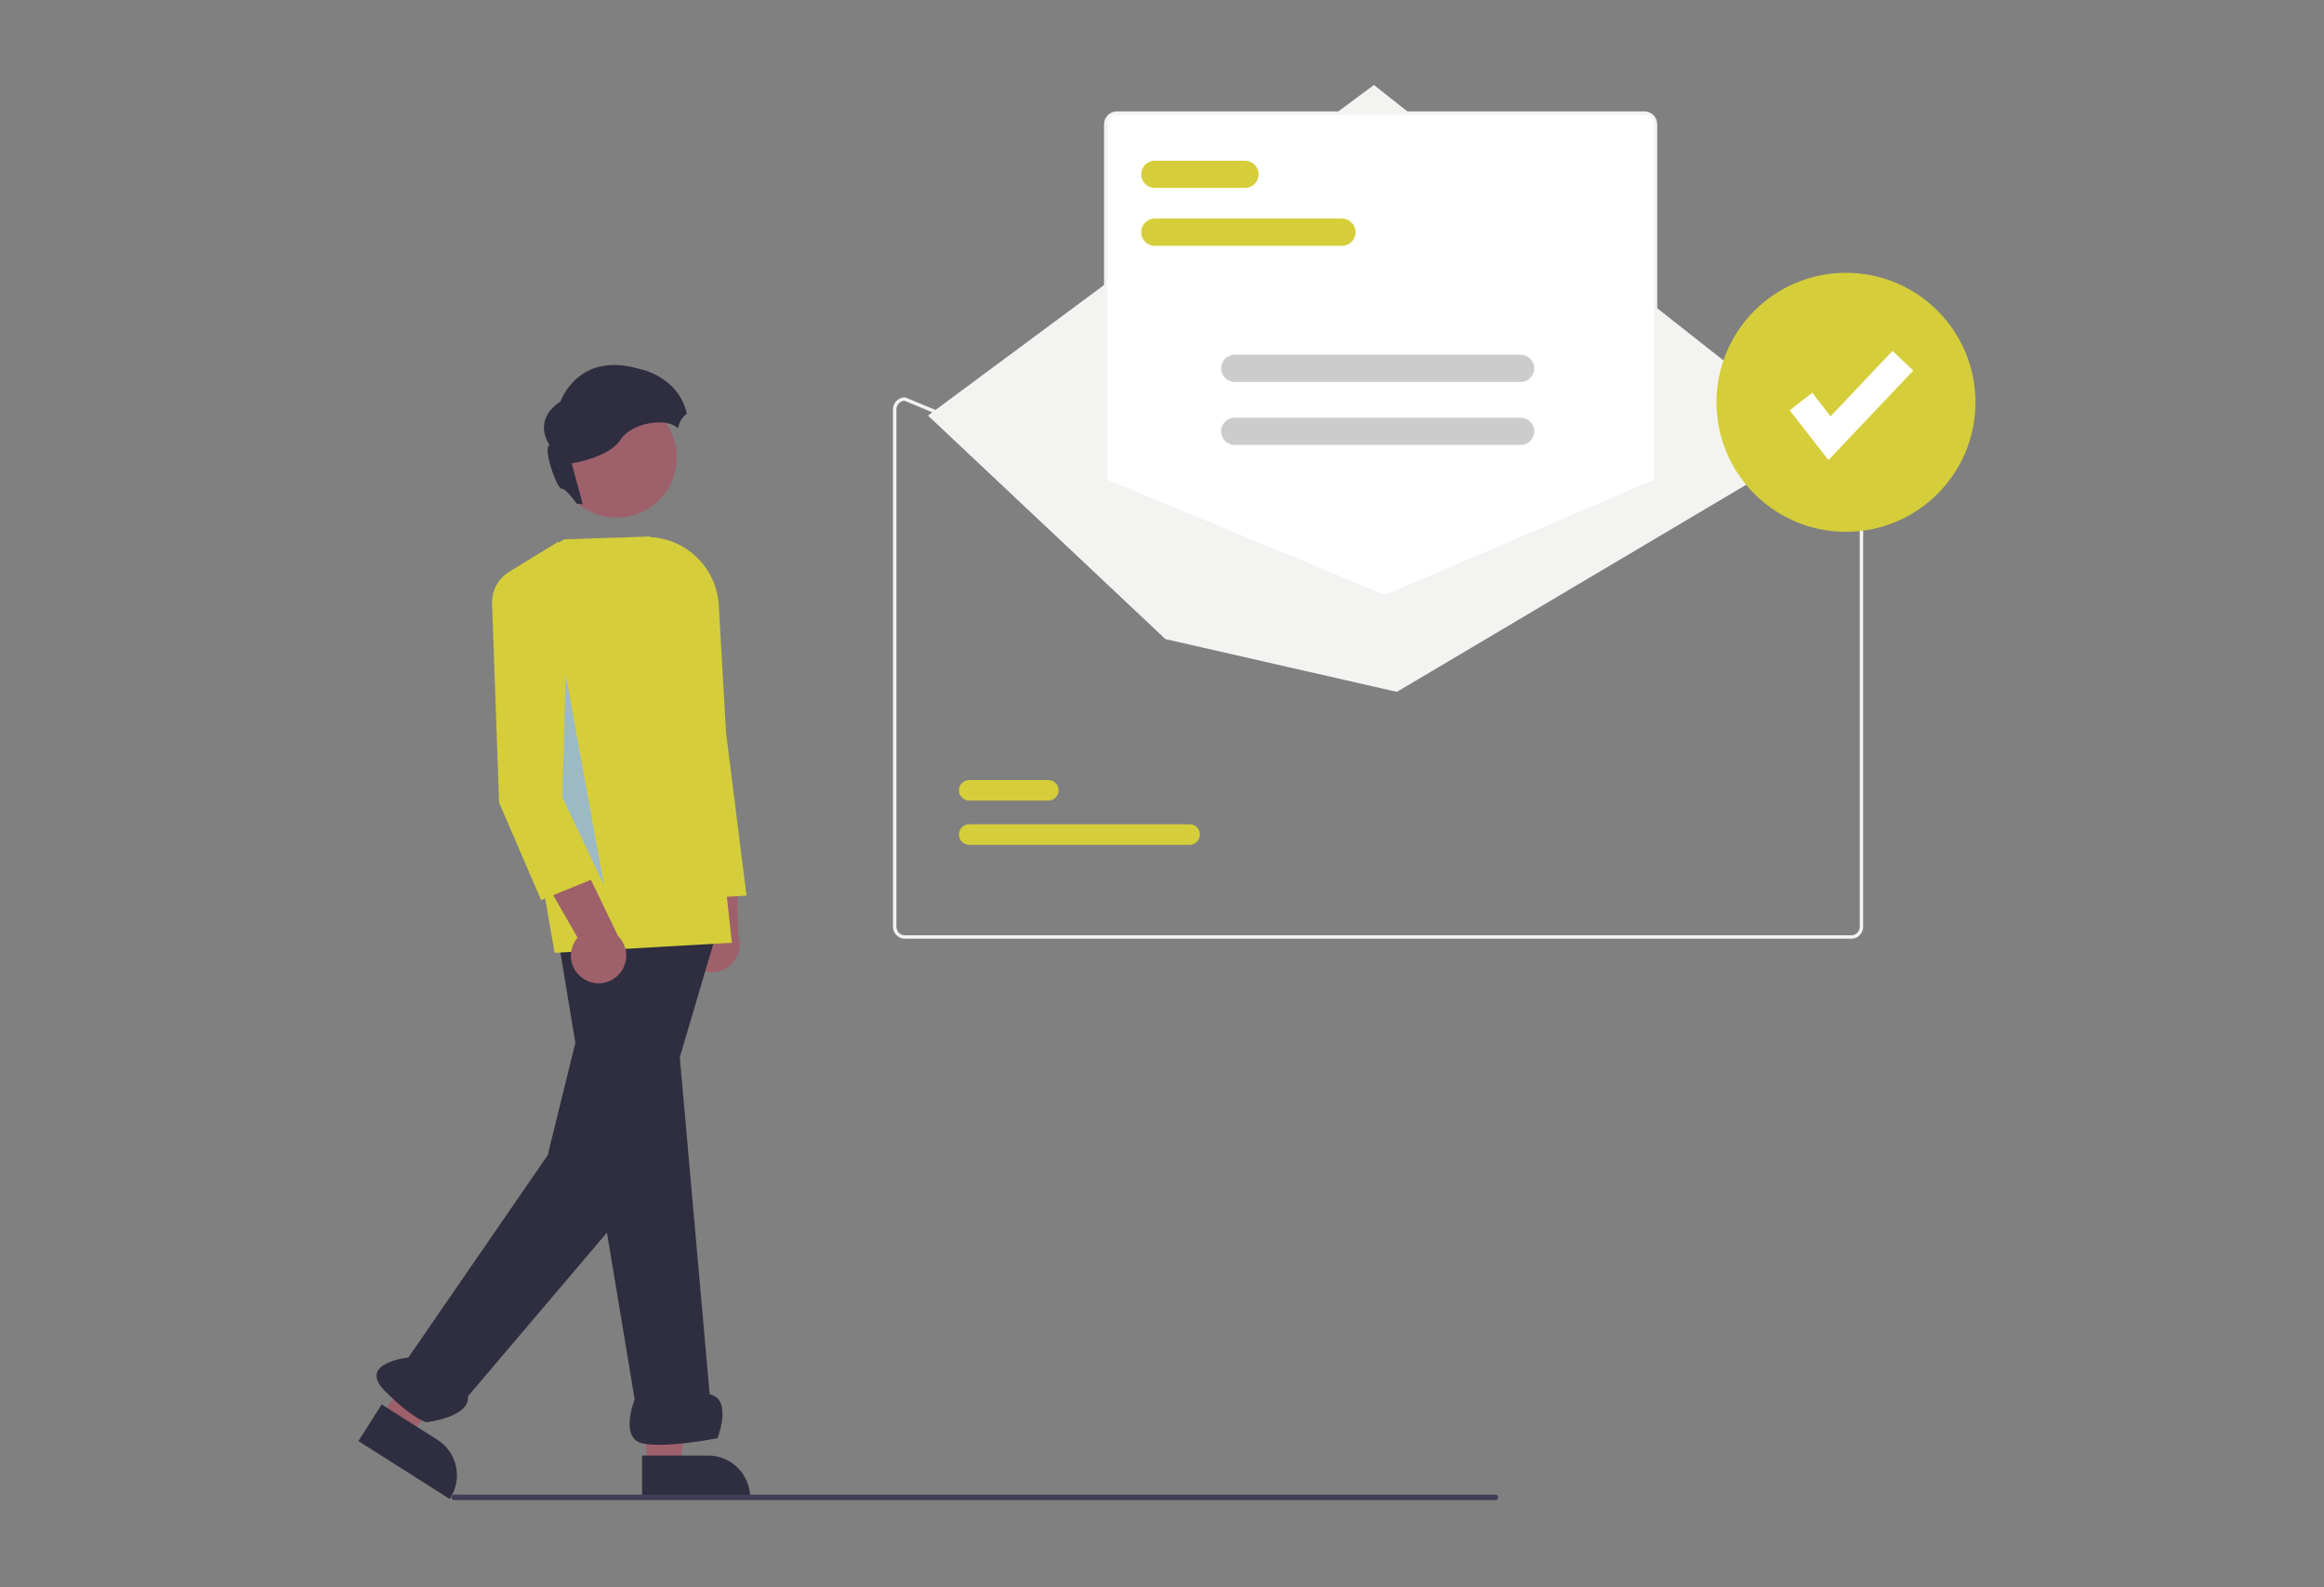
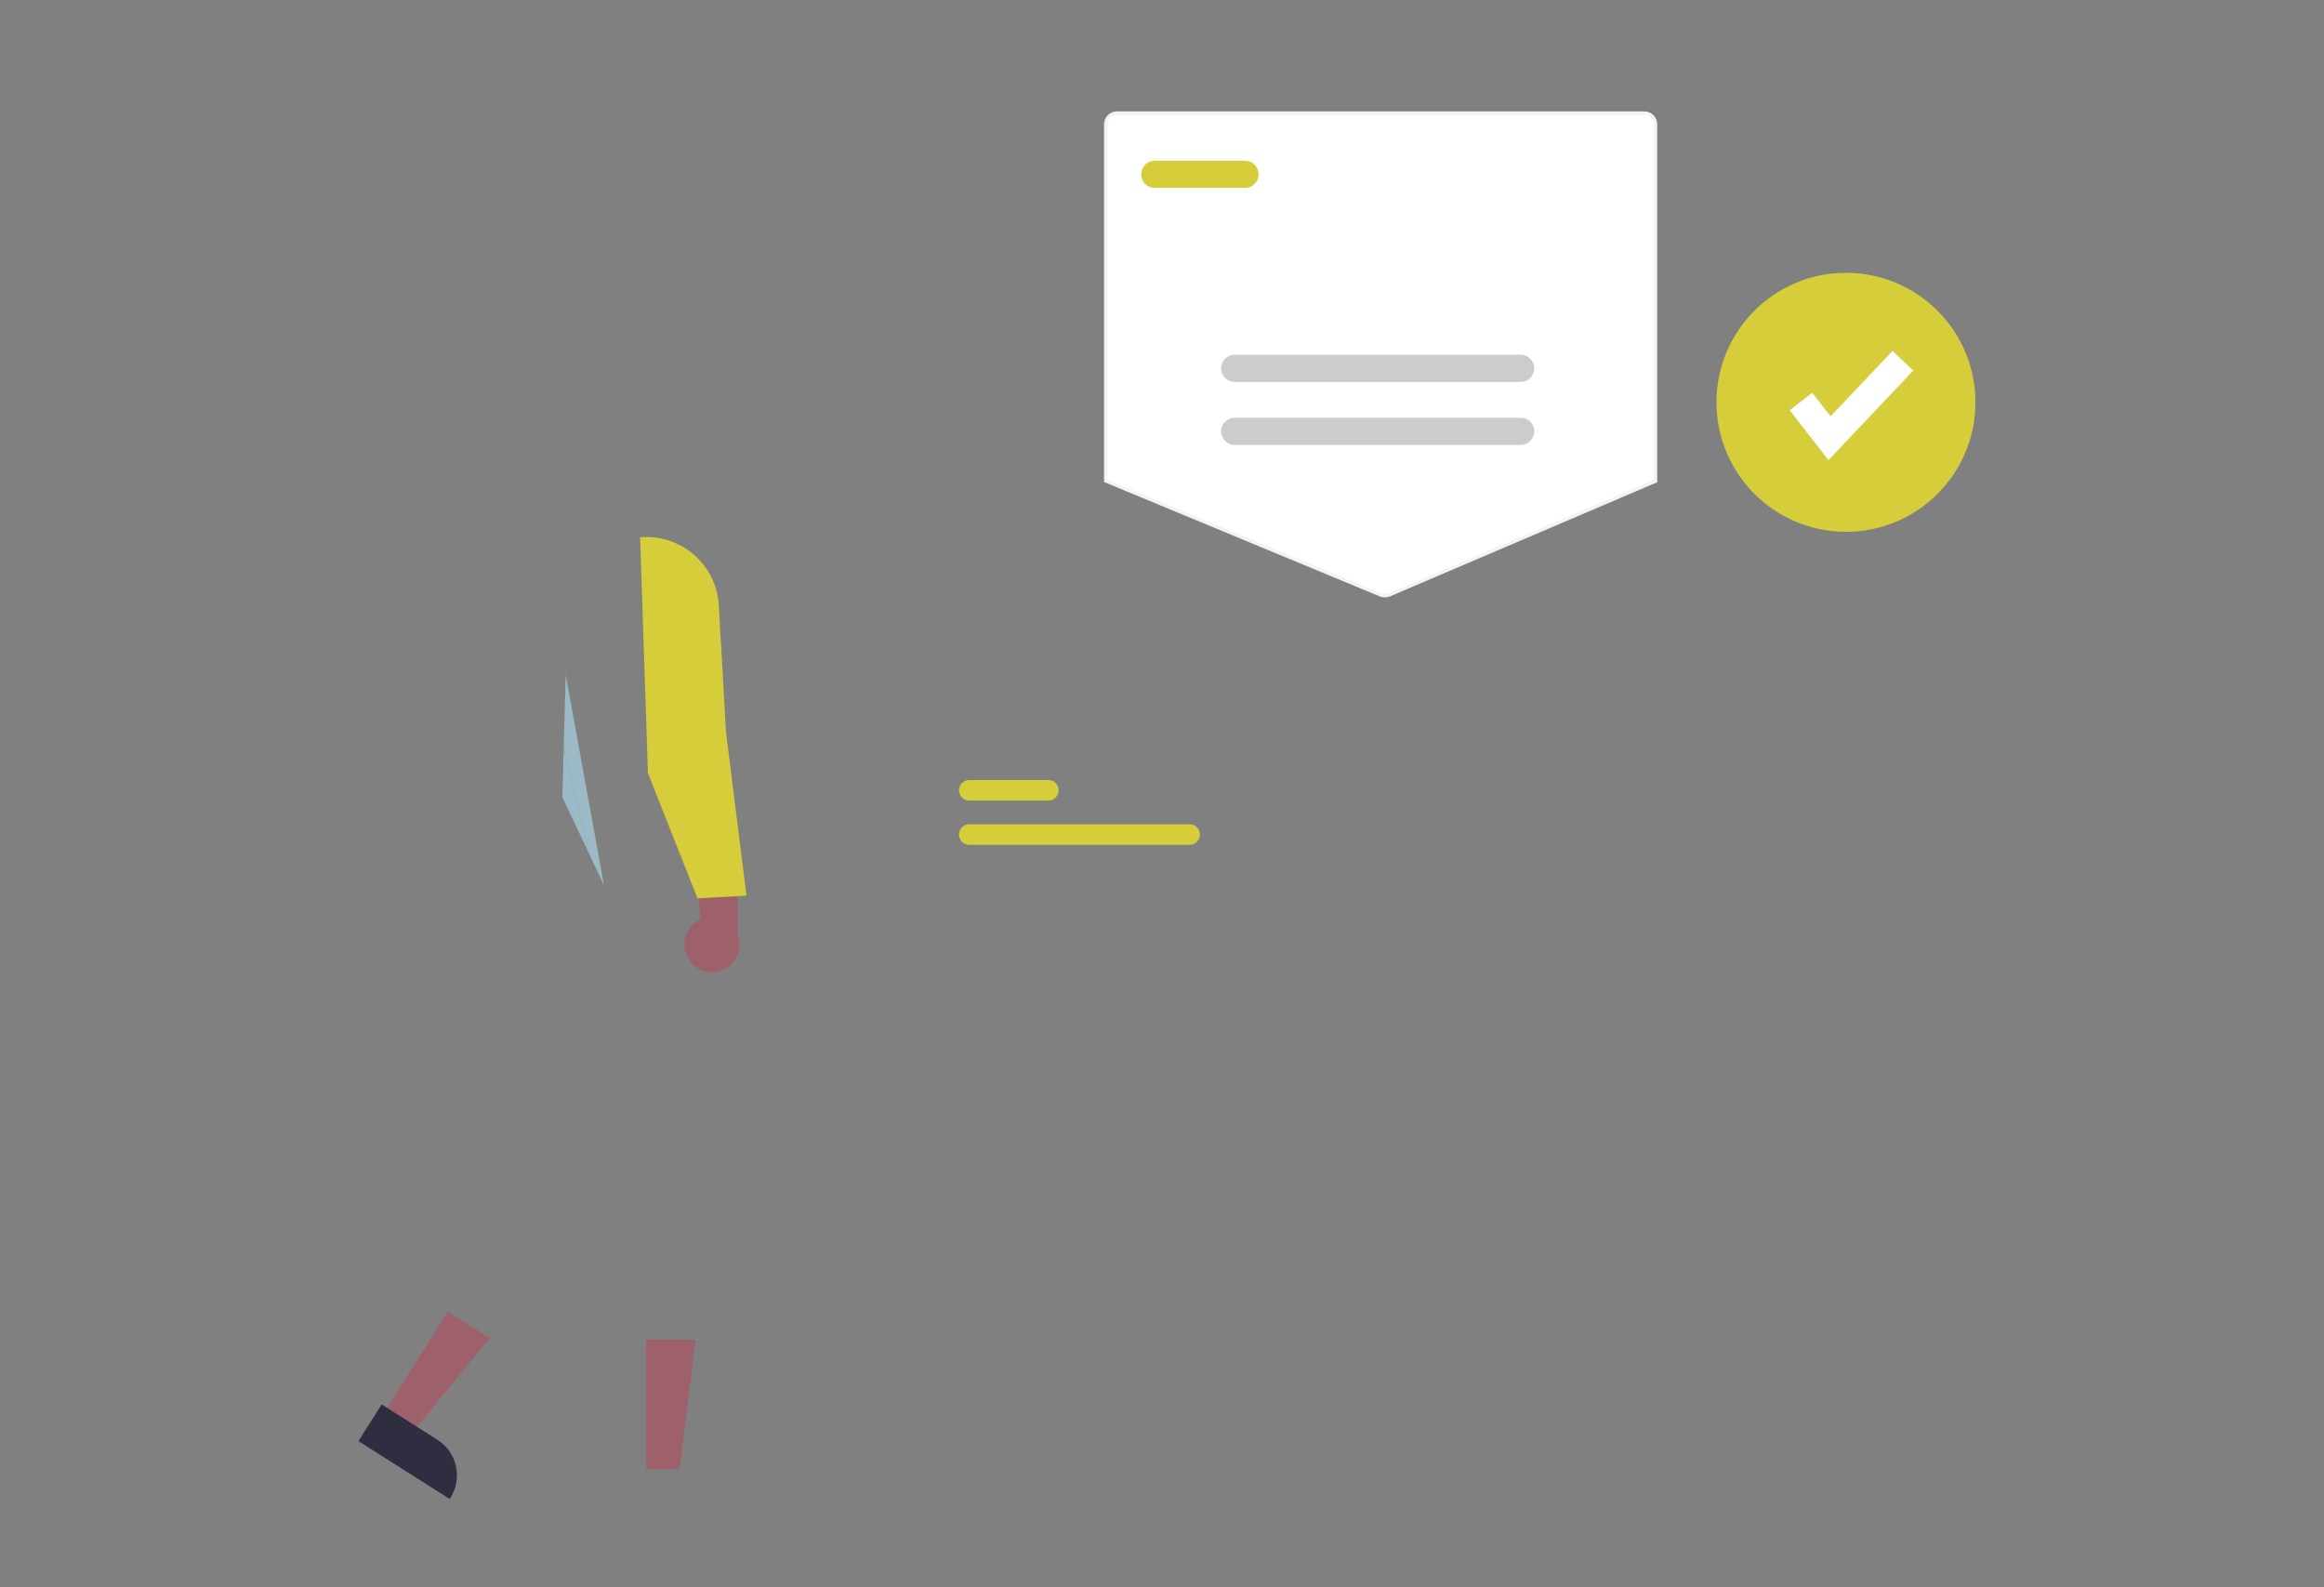
<svg xmlns="http://www.w3.org/2000/svg" xmlns:ns1="http://www.inkscape.org/namespaces/inkscape" xmlns:ns2="http://sodipodi.sourceforge.net/DTD/sodipodi-0.dtd" width="410" height="280" viewBox="0 0 108.479 74.083" version="1.1" id="svg5099" ns1:version="1.2.1 (9c6d41e410, 2022-07-14)" ns2:docname="invionotifiche.svg">
  <rect x="0" y="0" width="108.479" height="74.083" fill="#808080" stroke="none" />
  <ns2:namedview id="namedview5101" pagecolor="#ffffff" bordercolor="#666666" borderopacity="1.0" ns1:showpageshadow="2" ns1:pageopacity="0.0" ns1:pagecheckerboard="0" ns1:deskcolor="#d1d1d1" ns1:document-units="mm" showgrid="false" ns1:zoom="0.74564394" ns1:cx="222.62637" ns1:cy="240.06096" ns1:window-width="1920" ns1:window-height="1017" ns1:window-x="-8" ns1:window-y="-8" ns1:window-maximized="1" ns1:current-layer="layer1" />
  <defs id="defs5096">
    <clipPath clipPathUnits="userSpaceOnUse" id="clipPath660">
      <path d="M 0,0 H 595.276 V 595.276 H 0 Z" id="path658" />
    </clipPath>
    <clipPath clipPathUnits="userSpaceOnUse" id="clipPath744">
      <path d="M 0,0 H 595.276 V 595.276 H 0 Z" id="path742" />
    </clipPath>
    <clipPath clipPathUnits="userSpaceOnUse" id="clipPath776">
      <path d="M 0,0 H 595.276 V 595.276 H 0 Z" id="path774" />
    </clipPath>
    <clipPath clipPathUnits="userSpaceOnUse" id="clipPath792">
      <path d="M 0,0 H 595.276 V 595.276 H 0 Z" id="path790" />
    </clipPath>
    <clipPath clipPathUnits="userSpaceOnUse" id="clipPath1630">
      <path d="M 0,0 H 595.276 V 595.276 H 0 Z" id="path1628" />
    </clipPath>
    <clipPath clipPathUnits="userSpaceOnUse" id="clipPath1658">
      <path d="M 0,0 H 595.276 V 595.276 H 0 Z" id="path1656" />
    </clipPath>
    <clipPath clipPathUnits="userSpaceOnUse" id="clipPath1250">
      <path d="M 0,0 H 595.276 V 595.276 H 0 Z" id="path1248" />
    </clipPath>
    <clipPath clipPathUnits="userSpaceOnUse" id="clipPath1266">
      <path d="M 0,0 H 595.276 V 595.276 H 0 Z" id="path1264" />
    </clipPath>
    <clipPath clipPathUnits="userSpaceOnUse" id="clipPath1302">
      <path d="M 0,0 H 595.276 V 595.276 H 0 Z" id="path1300" />
    </clipPath>
    <clipPath clipPathUnits="userSpaceOnUse" id="clipPath1398">
      <path d="M 0,0 H 595.276 V 595.276 H 0 Z" id="path1396" />
    </clipPath>
    <clipPath clipPathUnits="userSpaceOnUse" id="clipPath1450">
      <path d="M 0,0 H 595.276 V 595.276 H 0 Z" id="path1448" />
    </clipPath>
    <clipPath clipPathUnits="userSpaceOnUse" id="clipPath1470">
      <path d="M 0,0 H 595.276 V 595.276 H 0 Z" id="path1468" />
    </clipPath>
    <clipPath clipPathUnits="userSpaceOnUse" id="clipPath1486">
-       <path d="M 0,0 H 595.276 V 595.276 H 0 Z" id="path1484" />
-     </clipPath>
+       </clipPath>
    <clipPath clipPathUnits="userSpaceOnUse" id="clipPath1534">
-       <path d="M 0,0 H 595.276 V 595.276 H 0 Z" id="path1532" />
-     </clipPath>
+       </clipPath>
  </defs>
  <g ns1:label="Livello 1" ns1:groupmode="layer" id="layer1">
    <g id="g11604" transform="matrix(2.783,0,0,2.783,-23.766,-83.423)" style="stroke-width:0.359">
      <g id="g1388" transform="matrix(0.353,0,0,-0.353,24.104,36.945)" style="stroke-width:0.359">
-         <path d="M 0,0 21.189,15.704 42.539,-1.117 22.281,-13.127 11.283,-10.62 Z" style="fill:#f3f3f2;fill-opacity:1;fill-rule:nonzero;stroke:none;stroke-width:0.359" id="path1390" />
-       </g>
+         </g>
      <g id="g1392" transform="matrix(0.353,0,0,-0.353,-98.92,121.206)" style="stroke-width:0.359">
        <g id="g1394" clip-path="url(#clipPath1398)" style="stroke-width:0.359">
          <g id="g1400" transform="translate(360.941,218.305)" style="stroke-width:0.359">
            <path d="m 0,0 h -10.468 c -0.27,0 -0.489,0.218 -0.49,0.488 0,0.27 0.218,0.49 0.488,0.49 H 0 C 0.27,0.979 0.489,0.76 0.49,0.49 0.49,0.22 0.272,0 0.001,0 Z" style="fill:#d5ce3a;fill-opacity:1;fill-rule:nonzero;stroke:none;stroke-width:0.359" id="path1402" />
          </g>
          <g id="g1404" transform="translate(354.228,220.407)" style="stroke-width:0.359">
            <path d="m 0,0 h -3.756 c -0.27,0 -0.489,0.218 -0.489,0.488 -0.001,0.27 0.218,0.49 0.488,0.49 H 0 C 0.27,0.979 0.489,0.76 0.49,0.49 0.49,0.22 0.272,0 0.001,0 Z" style="fill:#d5ce3a;fill-opacity:1;fill-rule:nonzero;stroke:none;stroke-width:0.359" id="path1406" />
          </g>
          <g id="g1408" transform="translate(370.217,230.103)" style="stroke-width:0.359">
            <path d="M 0,0 C -0.08,0 -0.158,0.015 -0.232,0.045 L -13.3,5.468 v 16.973 c 0,0.312 0.253,0.565 0.566,0.566 h 25.07 c 0.313,-0.001 0.566,-0.254 0.566,-0.566 V 5.456 L 12.878,5.445 0.239,0.048 C 0.163,0.016 0.082,0 0,0" style="fill:#ffffff;fill-opacity:1;fill-rule:nonzero;stroke:none;stroke-width:0.359" id="path1410" />
          </g>
          <g id="g1412" transform="translate(370.217,230.062)" style="stroke-width:0.359">
            <path d="m 0,0 c -0.085,0 -0.169,0.016 -0.247,0.048 l -13.094,5.433 v 17 c 10e-4,0.335 0.272,0.606 0.607,0.607 h 25.07 c 0.335,-0.001 0.606,-0.272 0.607,-0.607 V 5.47 L 0.255,0.051 C 0.174,0.017 0.088,0 0,0 M -13.179,5.589 -0.186,0.198 C -0.065,0.149 0.071,0.15 0.192,0.2 l 12.589,5.376 v 16.905 c 0,0.246 -0.199,0.445 -0.445,0.445 h -25.07 c -0.246,0 -0.445,-0.199 -0.445,-0.445 z" style="fill:#f3f3f2;fill-opacity:1;fill-rule:nonzero;stroke:none;stroke-width:0.359" id="path1414" />
          </g>
          <g id="g1416" transform="translate(392.379,239.563)" style="stroke-width:0.359">
-             <path d="M 0,0 H -0.016 L -9.3,-3.964 -22.003,-9.388 c -0.1,-0.043 -0.213,-0.043 -0.314,-0.002 l -13.105,5.437 -9.512,3.947 L -44.948,0 h -0.017 c -0.312,0 -0.565,-0.254 -0.566,-0.566 v -24.585 c 10e-4,-0.313 0.254,-0.566 0.566,-0.566 H 0 c 0.313,0 0.566,0.253 0.566,0.566 V -0.566 C 0.566,-0.254 0.313,0 0,0 m 0.404,-25.151 c 0,-0.223 -0.181,-0.404 -0.404,-0.404 h -44.965 c -0.223,0 -0.404,0.181 -0.404,0.404 v 24.585 c 0,0.217 0.172,0.396 0.389,0.404 l 9.558,-3.966 13.043,-5.412 c 0.141,-0.057 0.3,-0.056 0.44,0.003 L -9.3,-4.14 0.016,-0.162 c 0.217,-0.009 0.388,-0.187 0.388,-0.404 z" style="fill:#f3f3f2;fill-opacity:1;fill-rule:nonzero;stroke:none;stroke-width:0.359" id="path1418" />
-           </g>
+             </g>
          <g id="g1420" transform="translate(368.182,246.765)" style="stroke-width:0.359">
-             <path d="m 0,0 h -8.896 c -0.357,0.001 -0.646,0.291 -0.646,0.648 10e-4,0.357 0.289,0.645 0.646,0.646 H 0 C 0.357,1.293 0.647,1.003 0.646,0.646 0.646,0.289 0.357,0.001 0,0" style="fill:#d5ce3a;fill-opacity:1;fill-rule:nonzero;stroke:none;stroke-width:0.359" id="path1422" />
-           </g>
+             </g>
          <g id="g1424" transform="translate(363.573,249.514)" style="stroke-width:0.359">
            <path d="m 0,0 h -4.286 c -0.357,0 -0.647,0.29 -0.647,0.647 0,0.357 0.29,0.647 0.647,0.647 H 0 c 0.357,0 0.647,-0.29 0.647,-0.647 C 0.647,0.29 0.357,0 0,0" style="fill:#d5ce3a;fill-opacity:1;fill-rule:nonzero;stroke:none;stroke-width:0.359" id="path1426" />
          </g>
          <g id="g1428" transform="translate(376.671,240.295)" style="stroke-width:0.359">
            <path d="m 0,0 h -13.586 c -0.358,0.001 -0.647,0.291 -0.646,0.648 10e-4,0.357 0.289,0.645 0.646,0.646 H 0 C 0.357,1.293 0.646,1.003 0.646,0.646 0.645,0.289 0.356,0.001 0,0" style="fill:#cccccc;fill-opacity:1;fill-rule:nonzero;stroke:none;stroke-width:0.359" id="path1430" />
          </g>
          <g id="g1432" transform="translate(376.671,237.303)" style="stroke-width:0.359">
            <path d="m 0,0 h -13.586 c -0.358,0 -0.647,0.29 -0.647,0.647 0,0.357 0.289,0.647 0.647,0.647 H 0 c 0.357,0 0.647,-0.29 0.647,-0.647 C 0.647,0.29 0.357,0 0,0" style="fill:#cccccc;fill-opacity:1;fill-rule:nonzero;stroke:none;stroke-width:0.359" id="path1434" />
          </g>
          <g id="g1436" transform="translate(392.128,245.481)" style="stroke-width:0.359">
            <path d="m 0,0 c 3.398,0 6.152,-2.754 6.152,-6.152 0,-3.397 -2.754,-6.152 -6.152,-6.152 -3.398,0 -6.152,2.755 -6.152,6.152 C -6.152,-2.754 -3.398,0 0,0" style="fill:#d5ce3a;fill-opacity:1;fill-rule:nonzero;stroke:none;stroke-width:0.359" id="path1438" />
          </g>
        </g>
      </g>
      <g id="g1440" transform="matrix(0.353,0,0,-0.353,39.207,37.692)" style="stroke-width:0.359">
        <path d="M 0,0 -1.841,2.368 -0.77,3.2 0.101,2.079 3.046,5.188 4.031,4.255 Z" style="fill:#ffffff;fill-opacity:1;fill-rule:nonzero;stroke:none;stroke-width:0.359" id="path1442" />
      </g>
      <g id="g1444" transform="matrix(0.353,0,0,-0.353,-98.92,121.206)" style="stroke-width:0.359">
        <g id="g1446" clip-path="url(#clipPath1450)" style="stroke-width:0.359">
          <g id="g1452" transform="translate(337.159,212.836)" style="stroke-width:0.359">
            <path d="M 0,0 C -0.405,0.597 -0.25,1.409 0.346,1.814 0.41,1.857 0.477,1.895 0.547,1.926 L 0.147,6.55 2.267,5.401 2.322,1.186 C 2.574,0.506 2.226,-0.249 1.546,-0.501 0.977,-0.711 0.338,-0.504 0,0" style="fill:#9e616b;fill-opacity:1;fill-rule:nonzero;stroke:none;stroke-width:0.359" id="path1454" />
          </g>
          <g id="g1456" transform="translate(337.56,215.761)" style="stroke-width:0.359">
            <path d="m 0,0 -0.017,0.044 -2.339,5.909 -0.371,11.201 0.062,0.005 c 1.893,0.135 3.538,-1.291 3.673,-3.184 0.002,-0.026 0.003,-0.052 0.005,-0.078 L 1.356,7.875 2.328,0.129 Z" style="fill:#d5ce3a;fill-opacity:1;fill-rule:nonzero;stroke:none;stroke-width:0.359" id="path1458" />
          </g>
        </g>
      </g>
      <g id="g1460" transform="matrix(0.353,0,0,-0.353,14.893,53.803)" style="stroke-width:0.359">
        <path d="M 0,0 1.345,-0.853 5.273,3.928 3.288,5.187 Z" style="fill:#9e616b;fill-opacity:1;fill-rule:nonzero;stroke:none;stroke-width:0.359" id="path1462" />
      </g>
      <g id="g1464" transform="matrix(0.353,0,0,-0.353,-98.92,121.206)" style="stroke-width:0.359">
        <g id="g1466" clip-path="url(#clipPath1470)" style="stroke-width:0.359">
          <g id="g1472" transform="translate(322.553,191.72)" style="stroke-width:0.359">
            <path d="m 0,0 2.648,-1.679 v 0 C 3.58,-2.27 3.857,-3.504 3.266,-4.436 l -0.035,-0.055 -4.336,2.749 z" style="fill:#2e2e40;fill-opacity:1;fill-rule:nonzero;stroke:none;stroke-width:0.359" id="path1474" />
          </g>
        </g>
      </g>
      <g id="g1476" transform="matrix(0.353,0,0,-0.353,19.377,54.611)" style="stroke-width:0.359">
        <path d="M 0,0 H 1.592 L 2.35,6.141 H 0 Z" style="fill:#9e616b;fill-opacity:1;fill-rule:nonzero;stroke:none;stroke-width:0.359" id="path1478" />
      </g>
      <g id="g1480" transform="matrix(0.353,0,0,-0.353,-98.92,121.206)" style="stroke-width:0.359">
        <g id="g1482" clip-path="url(#clipPath1486)" style="stroke-width:0.359">
          <g id="g1488" transform="translate(334.925,189.292)" style="stroke-width:0.359">
            <path d="M 0,0 H 3.135 3.136 C 4.239,0 5.134,-0.895 5.134,-1.998 V -2.063 H 0 Z" style="fill:#2e2e40;fill-opacity:1;fill-rule:nonzero;stroke:none;stroke-width:0.359" id="path1490" />
          </g>
          <g id="g1492" transform="translate(330.826,214.503)" style="stroke-width:0.359">
            <path d="m 0,0 3.748,-22.545 c 0,0 -0.737,-1.843 0.369,-2.089 1.106,-0.246 3.564,0.246 3.564,0.246 0,0 0.737,1.843 -0.369,2.089 L 5.223,1.257 Z" style="fill:#2e2e40;fill-opacity:1;fill-rule:nonzero;stroke:none;stroke-width:0.359" id="path1494" />
          </g>
          <g id="g1496" transform="translate(333.038,214.101)" style="stroke-width:0.359">
            <path d="m 0,0 -2.597,-10.542 -6.62,-9.612 c 0,0 -2.458,-0.246 -1.106,-1.598 1.352,-1.352 1.966,-1.475 1.966,-1.475 0,0 2.09,0.246 1.967,1.229 l 8.139,9.581 3.781,12.786 z" style="fill:#2e2e40;fill-opacity:1;fill-rule:nonzero;stroke:none;stroke-width:0.359" id="path1498" />
          </g>
          <g id="g1500" transform="translate(330.772,213.173)" style="stroke-width:0.359">
            <path d="m 0,0 -0.627,3.579 c -0.944,0.987 0.84,3.427 1.039,3.692 L 0.295,8.789 C 0.196,8.806 0.105,8.855 0.036,8.93 -0.549,9.527 -0.51,11.884 -0.508,11.984 l -0.647,6.725 1.609,0.939 4.067,0.131 L 6.508,18.057 8.421,0.48 8.353,0.476 Z" style="fill:#d5ce3a;fill-opacity:1;fill-rule:nonzero;stroke:none;stroke-width:0.359" id="path1502" />
          </g>
          <g id="g1504" transform="translate(332.18,211.917)" style="stroke-width:0.359">
            <path d="m 0,0 c -0.619,0.37 -0.822,1.171 -0.452,1.791 0.039,0.066 0.084,0.128 0.135,0.186 L -2.632,5.999 -0.225,5.853 1.604,2.056 C 2.119,1.545 2.123,0.714 1.613,0.199 1.186,-0.232 0.519,-0.314 0,0 Z" style="fill:#9e616b;fill-opacity:1;fill-rule:nonzero;stroke:none;stroke-width:0.359" id="path1506" />
          </g>
          <g id="g1508" transform="translate(330.13,215.679)" style="stroke-width:0.359">
            <path d="m 0,0 -1.997,4.629 -0.334,9.455 c -0.023,0.634 0.308,1.227 0.858,1.541 L 0.831,17.033 1.328,7.092 2.815,1.151 Z" style="fill:#d5ce3a;fill-opacity:1;fill-rule:nonzero;stroke:none;stroke-width:0.359" id="path1510" />
          </g>
          <g id="g1512" transform="translate(333.714,239.565)" style="stroke-width:0.359">
            <path d="m 0,0 c 1.578,0 2.858,-1.28 2.858,-2.858 0,-1.579 -1.28,-2.858 -2.858,-2.858 -1.578,0 -2.858,1.279 -2.858,2.858 C -2.858,-1.28 -1.578,0 0,0" style="fill:#9e616b;fill-opacity:1;fill-rule:nonzero;stroke:none;stroke-width:0.359" id="path1514" />
          </g>
          <g id="g1516" transform="translate(334.747,240.927)" style="stroke-width:0.359">
            <path d="m 0,0 c -2.878,0.83 -3.695,-1.556 -3.695,-1.556 -1.388,-0.92 -0.519,-2.074 -0.519,-2.074 -0.35,-0.078 0.35,-2.127 0.583,-2.075 0.125,0.028 0.445,-0.354 0.716,-0.717 0.094,0 0.187,-0.009 0.278,-0.027 l -0.527,1.95 c 0,0 1.776,0.272 2.321,1.128 0.521,0.819 2.236,1.077 2.725,0.53 0.028,0.157 0.088,0.308 0.174,0.442 0.066,0.103 0.153,0.19 0.256,0.257 C 1.88,-0.308 0,0 0,0" style="fill:#2e2e40;fill-opacity:1;fill-rule:nonzero;stroke:none;stroke-width:0.359" id="path1518" />
          </g>
        </g>
      </g>
      <g id="g1520" transform="matrix(0.353,0,0,-0.353,18.027,41.286)" style="stroke-width:0.359">
        <path d="m 0,0 v -0.151 l -0.082,-2.913 0.036,-0.709 1.221,-4.88 0.645,-1.36 z" style="fill:#9cb9c6;fill-opacity:1;fill-rule:nonzero;stroke:none;stroke-width:0.359" id="path1522" />
      </g>
      <g id="g1524" transform="matrix(0.353,0,0,-0.353,17.999,42.367)" style="stroke-width:0.359">
        <path d="m 0,0 -0.078,-2.777 1.335,-2.812 -1.222,4.88 z" style="fill:#9cb9c6;fill-opacity:1;fill-rule:nonzero;stroke:none;stroke-width:0.359" id="path1526" />
      </g>
      <g id="g1530" clip-path="url(#clipPath1534)" transform="matrix(0.353,0,0,-0.353,-98.92,121.206)" style="stroke-width:0.359">
        <g id="g1536" transform="translate(375.472,187.173)" style="stroke-width:0.359">
          <path d="m 0,0 h -49.478 c -0.072,0 -0.13,0.058 -0.13,0.13 0,0.072 0.058,0.13 0.13,0.13 H 0 C 0.072,0.26 0.13,0.202 0.13,0.13 0.13,0.058 0.072,0 0,0" style="fill:#403d57;fill-opacity:1;fill-rule:nonzero;stroke:none;stroke-width:0.359" id="path1538" />
        </g>
      </g>
    </g>
  </g>
</svg>